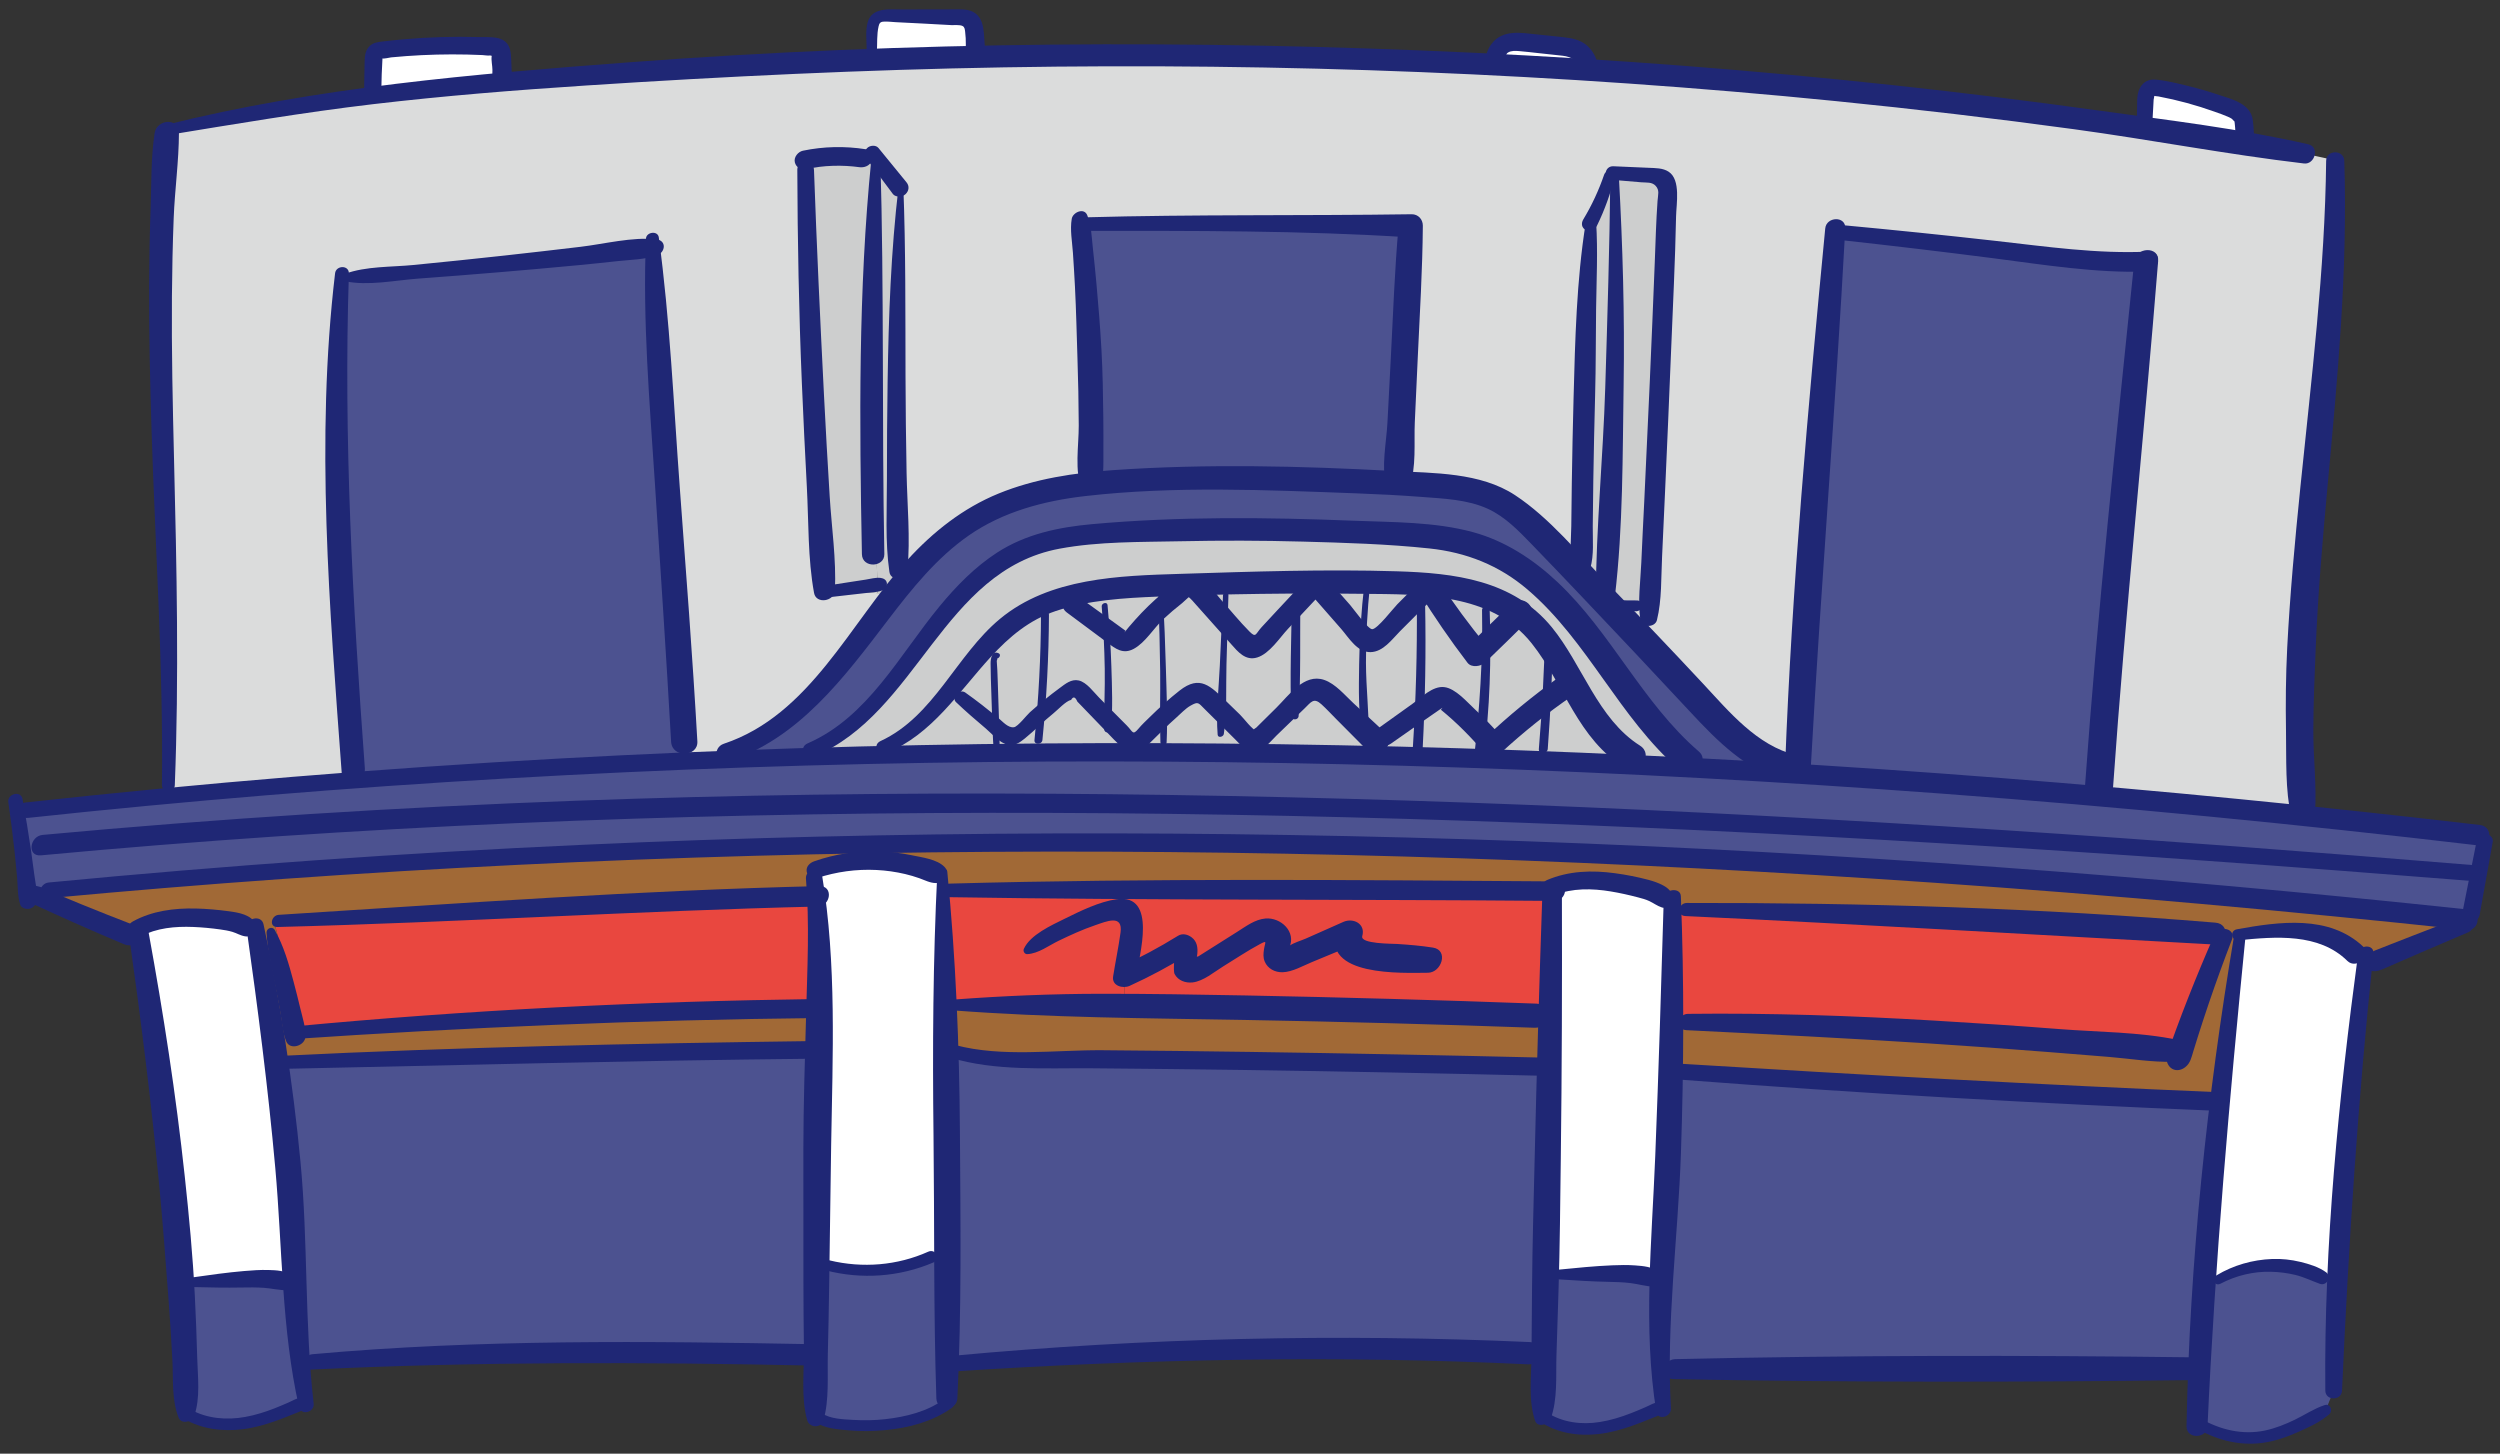
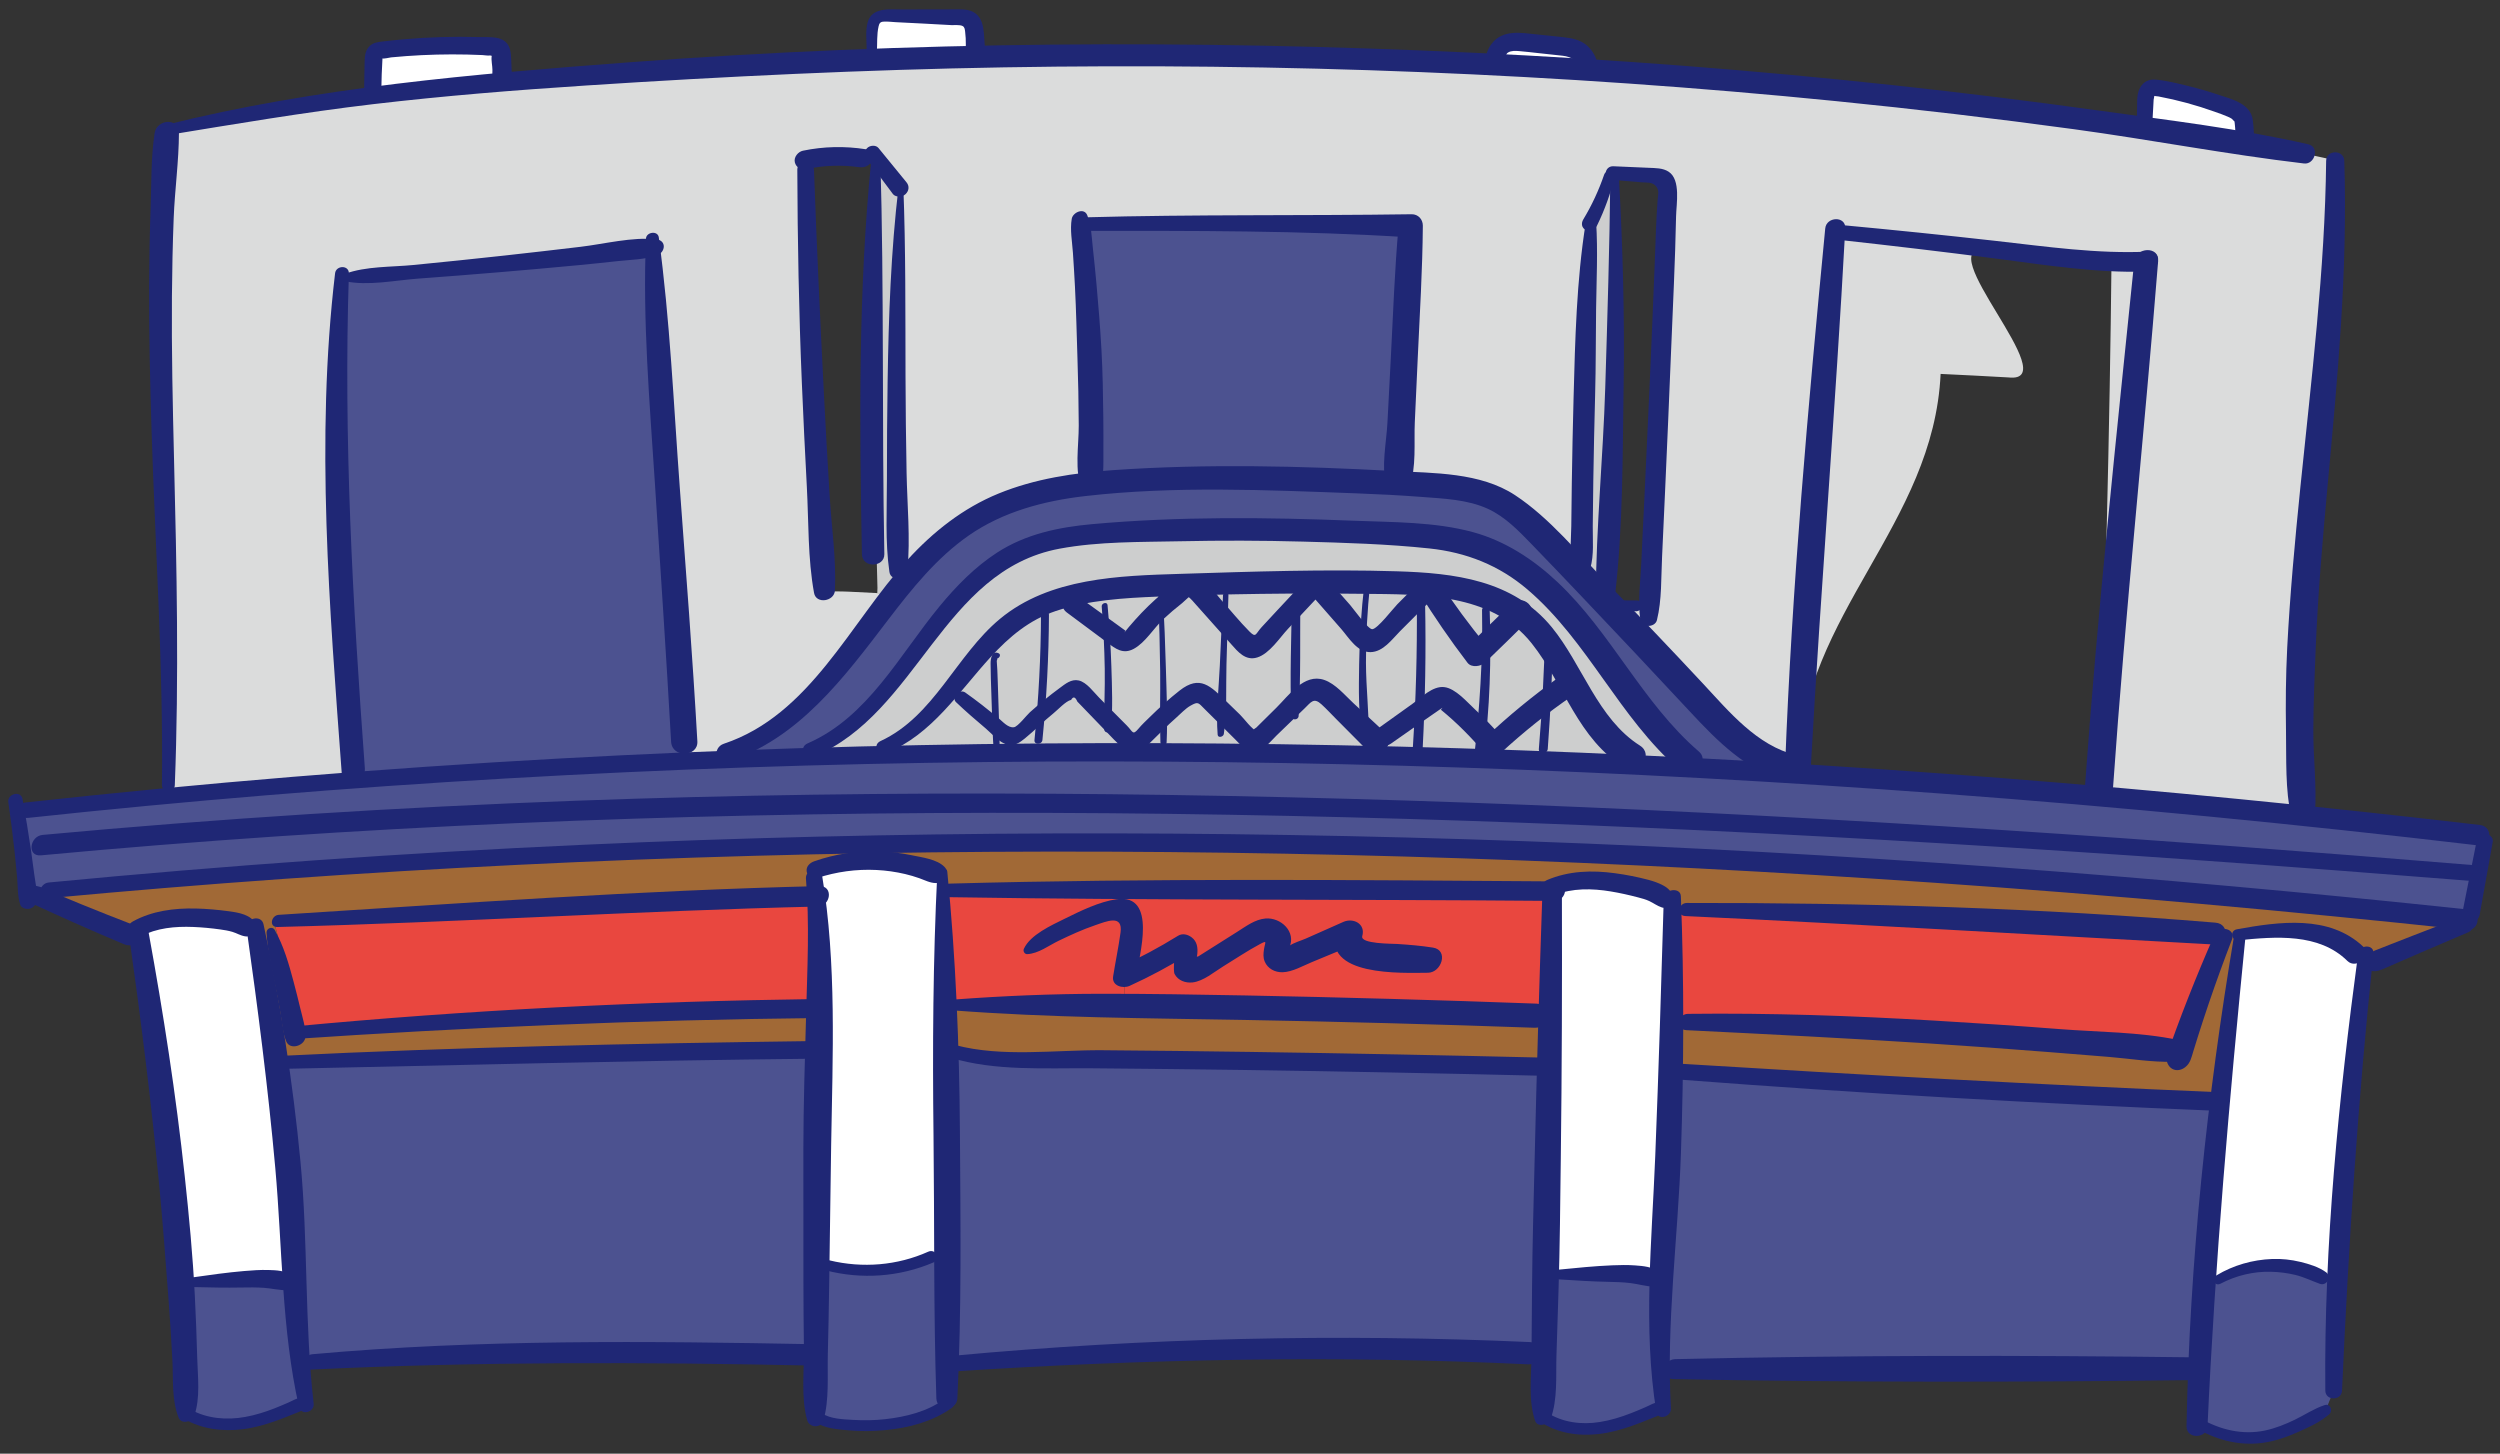
<svg xmlns="http://www.w3.org/2000/svg" id="b" viewBox="0 0 202.49 117.741">
  <rect x="0" y="0" width="202.49" height="117.741" fill="#333333" stroke="none" />
  <g id="c">
    <g>
      <g>
        <path d="M30.158,9.775c.022-1.644,.055-3.293,.098-4.946,.005-.198,.016-.417,.106-.565,.092-.151,.235-.177,.365-.193,3.057-.371,6.144-.47,9.243-.292,.172,.01,.358,.03,.482,.208,.118,.17,.149,.441,.167,.693,.116,1.575,.024,3.196-.271,4.72" style="fill:#fff;" />
        <path d="M30.853,9.786c.03-1.671,.019-3.355,.124-5.023,.002-.076,.008-.151,.019-.226-.202,.17-.217,.232-.047,.187,.147,.063,.565-.061,.73-.077,.408-.04,.817-.074,1.227-.104,.819-.06,1.64-.1,2.461-.121,.823-.021,1.647-.022,2.47-.004,.413,.009,.825,.023,1.238,.042,.189,.009,.431,.064,.619,.032,.236,.057,.27,.03,.102-.081l.029,.145c-.052,.332,.06,.765,.06,1.106-0,.398-.015,.796-.042,1.193-.062,.911-.281,1.81-.241,2.721,.036,.825,1.224,.555,1.457,.014,.407-.946,.395-2.101,.399-3.119,.002-.46-.018-.92-.041-1.379-.023-.442-.009-.943-.208-1.352-.427-.877-1.599-.713-2.411-.737-1.03-.03-2.061-.03-3.091,.001-1.027,.031-2.053,.092-3.077,.184-.54,.048-1.08,.105-1.618,.169-.427,.05-.811,.089-1.12,.424-.326,.353-.347,.789-.359,1.247-.012,.482-.02,.963-.028,1.445-.019,1.098-.033,2.196-.043,3.294-.008,.885,1.376,.849,1.391,.021h0Z" style="fill:#1f2775;" />
      </g>
      <g>
        <path d="M70.555,6.497c.029-1.274,.06-2.549,.095-3.826,.008-.318,.021-.656,.141-.919,.207-.455,.632-.494,.995-.487,1.998,.039,3.999,.088,6.004,.149,.34,.01,.723,.05,.945,.44,.157,.275,.193,.66,.215,1.022,.079,1.278,.068,2.568-.032,3.838" style="fill:#fff;" />
        <path d="M70.902,6.511c.04-.776,.081-1.551,.123-2.327,.036-.66-.013-1.399,.136-2.045,.058-.25,.133-.366,.384-.385,.33-.025,.686,.027,1.016,.043,.749,.036,1.498,.074,2.246,.114,.75,.039,1.5,.08,2.25,.123,.247,.014,.681-.043,.906,.072,.176,.09,.185,.28,.209,.466,.089,.674,.051,1.382,.031,2.06-.022,.74-.192,1.544-.087,2.276,.116,.806,1.364,.702,1.57,.008,.197-.665,.132-1.423,.119-2.111-.013-.701-.046-1.405-.111-2.103-.056-.602-.181-1.251-.701-1.629-.482-.351-1.072-.314-1.64-.315-1.42-.002-2.84,.001-4.26,.009-1.004,.006-2.46-.216-2.814,1.032-.195,.687-.086,1.485-.084,2.191,.003,.832,.007,1.663,.012,2.495,.003,.436,.673,.445,.694,.028h0Z" style="fill:#1f2775;" />
      </g>
      <g>
        <path d="M121.337,6.15c-.495-.551-.299-1.833,.212-2.336,.511-.503,1.172-.459,1.785-.395,1.055,.109,2.109,.221,3.163,.335,.573,.062,1.178,.142,1.648,.645,.47,.503,.717,1.585,.355,2.249" style="fill:#fff;" />
        <path d="M121.925,5.629c.07,.086-.042-.083-.053-.11,.031,.08-.026-.121-.03-.143-.027-.157-.018-.288,.004-.452,.019-.143,.062-.295,.126-.437,.052-.115,.081-.176,.172-.231,.271-.163,.588-.143,.915-.116,.528,.044,1.055,.109,1.581,.166,.55,.059,1.1,.118,1.649,.179,.354,.039,.751,.067,1.056,.273,.485,.327,.682,1.137,.405,1.693-.186,.374,.113,.826,.482,.924,.443,.118,.828-.149,1.016-.529,.527-1.065,.105-2.561-.829-3.257-.519-.386-1.125-.497-1.753-.571-.72-.084-1.442-.153-2.164-.228-1.284-.133-2.801-.43-3.698,.77-.646,.865-.758,2.256-.056,3.111,.583,.71,1.783-.299,1.177-1.042h0Z" style="fill:#1f2775;" />
      </g>
      <g>
        <path d="M173.669,11.093c.036-.969,.069-1.938,.099-2.908,.01-.316,.027-.663,.174-.881,.171-.255,.446-.234,.688-.194,2.049,.338,4.077,.901,6.062,1.679,.347,.136,.713,.296,.959,.698,.246,.401,.132,4.103,.012,1.436" style="fill:#fff;" />
        <path d="M174.267,11.106c.048-.816,.094-1.633,.138-2.45,.01-.193,.017-.386,.031-.579,.007-.09,.082-.339,.055-.414,.036-.104-.033-.081-.206,.07,.036,.002,.072,.003,.108,.001,.107,.061,.311,.055,.438,.079,1.546,.29,3.067,.706,4.547,1.236,.356,.127,.72,.25,1.065,.403,.103,.046,.211,.092,.305,.156,.083,.056,.158,.179,.237,.222,.088,.049-.019-.119-.013-.04,.005,.054,.021,.111,.029,.165,.02,.136,.029,.273,.038,.41,.002,.027,.011,.244,.006,.104,.003,.087,.005,.174,.006,.261,.003,.168,.003,.335-0,.503-.002,.135-.005,.27-.015,.404-.003,.043-.015,.095-.012,.138,.01,.12,.075-.204,.108-.251l.491-.333-.004,.001,.697,.186c.372,.346,.138,.4,.144,.228,.002-.049-.011-.104-.016-.153-.016-.174-.023-.349-.03-.523-.043-1.062-1.553-.84-1.499,.168,.018,.345-.02,.809,.148,1.129,.39,.745,1.364,.248,1.453-.423,.088-.663,.034-1.406-.047-2.066-.167-1.362-1.716-1.705-2.816-2.074-.831-.279-1.674-.522-2.527-.727-.822-.198-1.682-.416-2.526-.489-.998-.086-1.47,.713-1.496,1.606-.029,1.008-.021,2.017-.037,3.025-.012,.76,1.155,.741,1.197,.027h0Z" style="fill:#1f2775;" />
      </g>
      <g>
        <path d="M201.246,68.162c-.373,1.963-.751,3.928-1.111,5.895-.116,.177-.173,.266-.289,.443l-.165-.014c-43.135-4.622-86.584-7.279-129.539-6.425-21.963,.437-44.175,1.964-66.259,4.059-.122,.271-.183,.407-.304,.678-.343-.149-.687-.297-1.032-.454l-.33,.023c-.201-2.221-.475-4.427-.822-6.635,.304-.043,.456-.064,.761-.107,3.826-.464,7.682-.902,11.586-1.306,4.922-.509,9.905-.966,14.934-1.368,8.817-.705,17.791-1.244,26.837-1.627,1.083-.058,2.174-.098,3.266-.136,2.282-.08,4.607-.169,6.914-.238,1.955-.058,3.924-.118,5.886-.16,6.724-.144,13.493-.216,20.248-.197,3.256,.009,6.511,.035,9.763,.079,3.296,.045,6.613,.116,9.888,.198,3.143,.079,6.317,.178,9.436,.293,3.768,.14,7.57,.299,11.307,.475,1.519,.072,3.059,.15,4.563,.234,2.779,.155,5.57,.306,8.339,.479,.152,.018,.316,.026,.468,.033,8.205,.531,16.333,1.165,24.354,1.899,5.586,.511,11.119,1.074,16.582,1.677,4.803,.53,9.559,1.094,14.268,1.686,.181,.206,.271,.308,.451,.514Z" style="fill:#4c5290;" />
        <path d="M76.33,70.752l-.457-.004c-1.795-.741-3.731-1.098-5.657-1.056l-.073-1.631c43.384-.439,86.404,1.803,129.539,6.425-.026,.164-.039,.247-.065,.411-2.444,.987-4.878,1.986-7.321,3.003-.294-.018-.442-.027-.736-.044,.011-.178,.034-.366,.056-.544-.336-.021-.504-.032-.84-.052-1.157-1.151-2.814-1.717-4.473-1.865-1.608-.144-3.261,.073-4.888,.292l.011,.086c-.01,.085-.019,.17-.029,.254-.53-.045-.796-.067-1.327-.111-.278-.121-.417-.182-.695-.304-14.297-.983-28.48-1.625-42.808-1.941-.445,.007-.667,.01-1.112,.017,.004-.276,.007-.553,.011-.829-.247,.005-.37,.007-.616,.012-.511-.57-1.291-.784-2.029-.963-2.365-.574-4.947-.984-7.206-.023-.004,.115-.006,.173-.011,.288-11.621-.138-23.257-.173-34.869-.137-4.629,.015-9.254,.038-13.88,.082-.196-.002-.293-.002-.489-.004-.008-.451-.027-.912-.035-1.363Z" style="fill:#a16936;" />
        <path d="M189.348,103.527c-.166,3.038-.276,6.078-.334,9.109-.261,.638-.391,.957-.648,1.596-1.803,1.025-3.689,2.088-5.725,2.23-1.624,.113-3.258-.365-4.648-1.217l-.041-.001c.054-1.452,.119-2.915,.192-4.365,.122-2.43,.268-4.862,.44-7.289,.444,.018,.666,.027,1.11,.044,2.589-1.487,5.856-1.525,8.402-.139,.501,.012,.751,.018,1.252,.03Z" style="fill:#4c5290;" />
        <path d="M191.559,77.855c-.959,8.545-1.768,17.101-2.21,25.671-.501-.012-.751-.018-1.252-.03-2.546-1.386-5.813-1.349-8.402,.139-.444-.018-.666-.027-1.11-.044,.341-4.802,.763-9.59,1.268-14.364,.465-4.403,.983-8.806,1.543-13.2,.01-.085,.019-.17,.029-.254l-.011-.086c1.628-.219,3.28-.436,4.888-.292,1.66,.148,3.317,.714,4.473,1.865,.336,.021,.505,.031,.84,.052-.022,.177-.045,.365-.056,.544Z" style="fill:#fff;" />
        <path d="M87.498,18.181c.715,6.993,.981,14.011,.83,21.006-3.144,.333-6.211,1.007-8.922,2.512-2.499,1.387-4.505,3.367-6.3,5.525-.253-10.116-.541-21.767-.149-31.974l-.082,.004c-.613-.797-1.237-1.593-1.85-2.389l-.081,.06c-.437-.046-.656-.069-1.093-.114-1.54-.236-3.132-.184-4.667,.149,.026,.319,.039,.478,.065,.797,.217,11.352,.764,22.734,1.528,34.062l.007,.131c1.051-.128,2.793,.027,4.271,.088,.508,.016,.981,.023,1.386-.001-1.048,1.298-2.021,2.648-3.007,3.953-2.869,3.798-6.154,7.593-10.67,8.982l.015,.217c-1.098,.033-2.183,.078-3.266,.136-.037-.506-.055-.759-.092-1.266-.573-13.283-10.191-18.493-9.95-31.874-8.238,1.023-6.986-6.569-15.139-5.985-.162-.007-.243-.011-.405-.018-1.281,13.476-2.205,26.75-1.302,40.298,.021,.189,.031,.283,.052,.471-5.031,.404-10.008,.863-14.934,1.368-.041-.29-.062-.435-.103-.725,.475-17.744-1.539-35.055-.125-52.807l-.015-.255c4.328-.899,8.749-1.668,13.22-2.298,1.057-.146,2.116-.289,3.191-.42,3.346-.428,6.744-.773,10.151-1.088,1.523-.141,3.07-.272,4.616-.394,6.554-.517,18.879-1.309,25.613-1.52,2.778-.086,5.581-.169,8.358-.199,14.111-.149,28.374,.093,42.441,.789,2.368,.117,4.78,.276,7.158,.43,15.105,.974,30.205,2.413,45.18,4.549,2.657,.379,5.306,.785,7.929,1.197,1.786,.281,3.556,.575,5.328,.87,1.173,.251,1.758,.378,2.925,.634,.399,17.781-4.344,35.138-3.075,52.838l-.005,.042c-5.466-.606-10.995-1.167-16.582-1.677l.069-.547c.48-14.294,.86-28.557,1.01-42.858-3.356,.167-6.755-.256-10.149-.667-4.83-.584,6.562,10.901,1.794,10.355-2.19-.122-3.288-.179-5.49-.284-.571,12.22-11.113,19.397-11.547,31.674-.016,.171-.025,.256-.041,.427-.153-.007-.316-.015-.468-.033l.008-.121c-2.093-.451-4.635-2.397-6.096-3.978-2.686-2.908-5.441-5.827-8.221-8.74,.207-.196,.311-.294,.518-.49,.404,.015,.807,.03,1.222,.046,.417,.016,.625,.024,1.042,.041,.532-11.264,1.059-22.521,1.449-33.827,.009-.244,.008-.51-.149-.708-.201-.277-.599-.32-.938-.349-1.055-.065-2.11-.139-3.167-.2l-.176-.008c-.107,.097-.16,.146-.267,.244-.386,1.329-.923,2.606-1.587,3.824l-.222-.009c-.39,8.994-.394,18.856-.419,27.764-.179,.167-.268,.25-.447,.417-.919-.962-1.855-1.914-2.784-2.861-1.134-1.155-2.314-2.344-3.81-3.038-1.372-.636-2.904-.822-4.419-.961-1.139-.105-2.273-.19-3.417-.254,.336-6.949,.68-13.885,1.016-20.852-8.795-.224-17.617-.265-26.408-.14l-.352,.029Z" style="fill:#dbdcdc;" />
        <path d="M176.607,85.27c1.034-3.161,2.19-6.285,3.462-9.355,.531,.044,.796,.067,1.327,.111-.56,4.394-1.075,8.795-1.543,13.2l-.207-.01c-14.497-.603-28.935-1.406-43.409-2.41-.372-.002-.559-.003-.931-.005,.048-1.339,.077-2.678,.097-4.018,.498-.003,.747-.004,1.245-.006,13.133,.24,26.341,1.145,39.42,2.324,.215,.067,.323,.101,.538,.168Z" style="fill:#a16936;" />
        <path d="M179.852,89.227c-.502,4.777-.927,9.562-1.268,14.364-.172,2.428-.32,4.858-.44,7.289l-.442-.019c-14.031-.003-28.061,.008-42.092,.034-.439,.028-.658,.042-1.096,.07-.083-2.453,.019-4.912,.142-7.367,.023-.444,.047-.889,.07-1.333,.26-5.163,.458-10.316,.579-15.465,.373,.002,.559,.003,.931,.005,14.474,1.005,28.912,1.808,43.409,2.41l.207,.01Z" style="fill:#4c5290;" />
        <path d="M179.374,75.612c.278,.121,.417,.182,.695,.304-1.272,3.07-2.428,6.194-3.462,9.355-.215-.067-.323-.101-.538-.168-13.079-1.18-26.288-2.085-39.42-2.324-.498,.002-.747,.003-1.245,.006,.046-3.032,.068-6.064,.051-9.095,.445-.007,.667-.011,1.112-.017,14.328,.316,28.511,.958,42.808,1.941Z" style="fill:#e9473f;" />
-         <path d="M173.827,21.191c-1.288,14.197-2.816,28.326-3.813,42.547l-.069,.547c-8.021-.735-16.149-1.368-24.354-1.899,.017-.171,.025-.257,.041-.427,.67-14.419,1.918-28.73,3.006-43.122,.205,.002,.307,.003,.512,.004,4.884,.491,9.735,1.035,14.541,1.638,3.378,.424,6.759,.861,10.135,.713Z" style="fill:#4c5290;" />
        <path d="M72.441,48.036c.214-.271,.428-.541,.665-.813,1.795-2.157,3.801-4.138,6.3-5.525,2.711-1.505,5.78-2.181,8.922-2.512,1.599-.168,3.228-.252,4.821-.299,4.629-.137,9.28-.101,13.909,.018,2.062,.053,4.129,.118,6.184,.237,1.142,.066,2.279,.15,3.417,.254,1.515,.139,3.046,.325,4.419,.961,1.496,.695,2.676,1.883,3.81,3.038,.929,.947,1.865,1.899,2.784,2.861,.725,.745,1.447,1.49,2.166,2.235,.322,.344,.654,.688,.975,1.021,2.78,2.913,5.535,5.832,8.221,8.74,1.461,1.581,4.003,3.528,6.096,3.978l-.008,.121c-2.769-.174-5.545-.337-8.339-.479l.015-.276c-3.125-2.642-5.325-6.266-7.816-9.602-2.486-3.329-5.523-6.571-9.537-7.839-1.753-.554-3.618-.704-5.458-.825-7.896-.519-15.864-.564-23.782-.147-2.423,.128-4.908,.309-7.152,1.228-7.57,3.099-10.056,13.328-17.374,16.33l.012,.207c-2.312,.063-4.621,.147-6.914,.238l-.015-.217c4.516-1.388,7.801-5.184,10.67-8.982,.986-1.305,1.959-2.655,3.007-3.953Z" style="fill:#4c5290;" />
        <path d="M134.715,113.967l-.228,.03c-1.528,.679-3.071,1.355-4.695,1.627-1.617,.271-3.372,.096-4.774-.844l-.062-.012c.04-1.658,.076-3.39,.112-5.137,.043-2.081,.092-4.246,.137-6.433,.453,.009,.68,.013,1.134,.021,1.207-.01,2.416-.029,3.62-.052,1.36-.026,2.757-.044,4.053,.406,.257,.01,.386,.015,.643,.025-.123,2.455-.225,4.913-.142,7.367,.031,1.004,.094,2.008,.201,3.003Z" style="fill:#4c5290;" />
        <path d="M123.03,49.653c-.032-.034-.065-.057-.098-.08-2.018-1.486-4.591-1.993-7.153-2.21-.508-.043-1.016-.075-1.513-.095-2.542-.123-5.101-.124-7.648-.092-.328,.008-.657,.005-.985,.014-2.853,.033-5.718,.08-8.582,.152-.181,0-.362,.012-.543,.012-2.286,.05-4.586,.131-6.853,.4-2.335,.277-4.689,.78-6.683,1.986-4.575,2.766-6.54,8.775-11.406,10.766l.014,.285c-1.965,.04-3.927,.097-5.886,.16l-.012-.207c7.318-3.002,9.804-13.231,17.374-16.33,2.244-.919,4.729-1.1,7.152-1.228,7.918-.417,15.884-.37,23.782,.147,1.841,.121,3.705,.271,5.458,.825,4.013,1.268,7.051,4.511,9.537,7.839,2.491,3.335,4.691,6.96,7.816,9.602l-.015,.276c-1.511-.092-3.036-.17-4.563-.234l.017-.342c-2.258-1.329-3.579-3.656-4.906-5.998-1.188-2.097-2.395-4.208-4.301-5.646Z" style="fill:#cdcece;" />
        <path d="M125.722,72.176l-.119-.003c.004-.115,.006-.173,.011-.288,2.259-.961,4.84-.551,7.206,.023,.738,.179,1.518,.393,2.029,.963,.247-.005,.37-.007,.616-.012-.003,.276-.007,.553-.011,.829,.017,3.032-.005,6.063-.051,9.095-.02,1.339-.058,2.687-.097,4.018-.152,5.115-.319,10.301-.579,15.465-.024,.444-.047,.888-.07,1.333-.257-.01-.386-.015-.643-.025-1.296-.45-2.692-.432-4.053-.406-1.204,.023-2.413,.041-3.62,.052-.453-.009-.68-.013-1.134-.021,.103-5.523,.201-11.231,.288-16.786,.022-1.389,.047-2.779,.068-4.142,.053-3.391,.1-6.702,.149-9.817,.004-.111,.006-.166,.01-.277Z" style="fill:#fff;" />
-         <path d="M135.045,15.283c-.389,11.306-.916,22.563-1.449,33.827-.417-.017-.625-.025-1.042-.041-.415-.016-.818-.031-1.222-.046-.207,.196-.311,.294-.518,.49-.321-.333-.653-.677-.975-1.021l.189-.182c.694-11.271,1.011-22.559,.75-33.907l.013-.378c1.057,.06,2.112,.134,3.167,.2,.34,.029,.737,.072,.938,.349,.157,.197,.158,.464,.149,.708Z" style="fill:#cdcece;" />
        <path d="M132.237,61.297l-.017,.342c-3.755-.197-7.522-.352-11.307-.475,.015-.324,.022-.485,.037-.809,1.858-1.752,3.86-3.361,5.97-4.825,.164-.092,.246-.139,.411-.231,1.326,2.346,2.648,4.669,4.906,5.998Z" style="fill:#cdcece;" />
        <path d="M130.778,14.405c.261,11.348-.056,22.635-.75,33.907l-.189,.182c-.719-.745-1.441-1.49-2.166-2.235,.179-.167,.268-.25,.447-.417,.025-8.908,.028-18.77,.419-27.764l.222,.009c.663-1.218,1.201-2.495,1.587-3.824,.107-.097,.16-.146,.267-.244l.176,.008-.013,.378Z" style="fill:#cdcece;" />
        <path d="M96.507,47.431c.17,.011,.307,.154,.42,.276,1.321,1.472,2.633,2.936,3.936,4.404,.135,.167,.303,.345,.517,.368,.303,.045,.562-.197,.765-.418,1.475-1.601,2.973-3.2,4.472-4.796,1.276,1.443,2.533,2.889,3.792,4.327,.143,.168,.298,.337,.51,.384,.336,.071,.643-.191,.884-.431,1.305-1.334,2.628-2.665,3.961-3.993,1.186,1.888,2.476,3.701,3.857,5.431,1.131-1.116,2.256-2.219,3.409-3.329,1.906,1.439,3.11,3.549,4.301,5.646-.164,.092-.247,.139-.411,.231-2.11,1.464-4.112,3.073-5.97,4.825-1.13-1.336-2.394-2.551-3.768-3.656-.109-.091-.24-.182-.384-.208-.189-.026-.381,.103-.54,.211-1.382,.971-2.747,1.935-4.117,2.913-.256,.187-.384,.28-.64,.467-1.255-1.228-2.528-2.443-3.798-3.654-.364-.348-.808-.718-1.311-.634-.313,.053-.572,.283-.796,.514-1.202,1.165-2.408,2.333-3.596,3.502-.122,.121-.244,.243-.411,.242l-.022-0c-.144-.012-.266-.123-.366-.223-1.166-1.158-2.349-2.314-3.528-3.466-.157-.155-.337-.321-.572-.366-.313-.055-.613,.144-.857,.344-1.364,1.076-2.641,2.243-3.809,3.509-.164,.178-.371,.378-.615,.379,.002,.146,.004,.219,.006,.365-6.76-.023-13.516,.045-20.248,.197l-.014-.285c4.866-1.991,6.83-8.001,11.406-10.766,1.994-1.206,4.348-1.709,6.683-1.986,2.267-.269,4.566-.349,6.853-.4l0,.078Z" style="fill:#cdcece;" />
        <path d="M125.206,103.198c-.043,2.185-.084,4.342-.137,6.433-.484-.013-.726-.019-1.21-.031-15.904-.746-30.835-.417-46.705,.848l-.425-.014c.054-2.857,.072-5.723,.077-8.565,.01-5.586-.042-11.154-.139-16.717l.512,.007c1.918,.593,3.933,.591,5.91,.601,13.997,.067,28.026,.31,42.046,.645l.361,.008c-.086,5.555-.18,11.268-.288,16.786Z" style="fill:#4c5290;" />
        <path d="M125.494,86.412l-.361-.008c-14.019-.334-28.049-.577-42.046-.645-1.977-.01-3.991-.008-5.91-.601l-.512-.007c-.017-1.256-.044-2.5-.062-3.754,.248,.002,.373,.003,.621,.005,4.614-.042,9.248-.046,13.877-.01,11.1,.085,22.217,.379,33.274,.873,.474,.002,.711,.003,1.185,.006-.024,1.365-.047,2.753-.068,4.142Z" style="fill:#a16936;" />
        <path d="M91.082,79.087c.193-1.185,.377-2.37,.572-3.555,.107-.698,.102-1.628-.554-1.881-.109-.044-.218-.066-.338-.066-.012-.62-.018-.93-.029-1.549,11.622-.047,23.248-.001,34.869,.137l.119,.003c-.004,.111-.006,.166-.01,.277-.049,3.115-.102,6.42-.149,9.817-.474-.003-.711-.004-1.185-.006-11.057-.493-22.167-.794-33.274-.873-.008-.922-.013-1.383-.021-2.304Z" style="fill:#e9473f;" />
        <path d="M123.03,49.653c-1.153,1.11-2.278,2.213-3.409,3.329-1.381-1.729-2.671-3.543-3.857-5.431,.006-.075,.009-.113,.016-.188,2.561,.217,5.135,.724,7.153,2.21,.033,.023,.066,.046,.098,.08Z" style="fill:#cdcece;" />
        <path d="M120.95,60.355c-.015,.323-.022,.485-.037,.809-3.133-.13-6.283-.225-9.436-.293,.009-.315,.014-.472,.024-.787,.256-.187,.384-.281,.64-.467,1.37-.977,2.735-1.941,4.117-2.913,.159-.108,.351-.237,.54-.211,.144,.025,.276,.117,.384,.208,1.374,1.104,2.638,2.32,3.768,3.656Z" style="fill:#cdcece;" />
        <path d="M115.779,47.362c-.006,.075-.01,.113-.016,.188-1.332,1.328-2.656,2.659-3.961,3.993-.24,.24-.548,.502-.884,.431-.213-.047-.367-.216-.51-.384-1.259-1.437-2.515-2.883-3.792-4.327l.001-.089c2.548-.032,5.106-.031,7.648,.092,.497,.02,1.005,.052,1.513,.095Z" style="fill:#cdcece;" />
        <path d="M114.258,18.292c-.335,6.967-.679,13.903-1.016,20.852-2.059-.124-4.122-.184-6.184-.237-4.629-.119-9.278-.157-13.909-.018-1.593,.046-3.22,.132-4.821,.299,.151-6.995-.115-14.014-.83-21.006l.352-.029c8.791-.125,17.612-.084,26.408,.14Z" style="fill:#4c5290;" />
        <path d="M111.501,60.083c-.009,.315-.014,.472-.024,.787-3.285-.093-6.586-.159-9.888-.198-0-.248,0-.373-0-.621,.166,.001,.288-.12,.411-.242,1.188-1.169,2.394-2.336,3.596-3.502,.225-.231,.483-.462,.796-.514,.503-.084,.946,.287,1.311,.634,1.27,1.212,2.543,2.426,3.798,3.654Z" style="fill:#cdcece;" />
        <path d="M106.617,47.175l-.001,.089c-1.498,1.596-2.997,3.195-4.472,4.796-.203,.221-.461,.464-.765,.418-.213-.023-.382-.201-.517-.368-1.303-1.468-2.615-2.932-3.936-4.404-.114-.122-.25-.266-.42-.276l-0-.078c.181-0,.362-.012,.543-.012,2.864-.072,5.729-.119,8.582-.152,.328-.008,.657-.006,.985-.014Z" style="fill:#cdcece;" />
        <path d="M101.589,60.052c0,.248-0,.373,0,.621-3.257-.05-6.505-.073-9.763-.079-.002-.146-.004-.219-.006-.365,.244-.001,.451-.201,.615-.379,1.168-1.266,2.445-2.433,3.809-3.509,.244-.2,.544-.399,.857-.344,.235,.044,.414,.21,.572,.366,1.178,1.153,2.362,2.308,3.528,3.466,.1,.1,.222,.212,.366,.223l.022,0Z" style="fill:#cdcece;" />
        <path d="M90.763,73.585c.119-0,.228,.022,.338,.066,.656,.254,.661,1.184,.554,1.881-.196,1.185-.379,2.37-.572,3.555,.008,.922,.013,1.382,.021,2.304-4.632-.038-9.263-.031-13.877,.01-.249-.002-.373-.003-.621-.005-.07-3.093-.144-6.194-.24-9.282,.196,.002,.293,.002,.489,.004,4.626-.045,9.246-.072,13.88-.082,.012,.62,.018,.929,.029,1.549Z" style="fill:#e9473f;" />
        <path d="M66.094,72.588c-.041-.523-.093-1.047-.167-1.569,.056-.233,.084-.35,.14-.583,1.332-.46,2.734-.713,4.148-.744,1.926-.042,3.862,.315,5.657,1.056l.457,.004c.008,.451,.027,.912,.035,1.363,.096,3.088,.183,6.202,.24,9.282,.023,1.249,.043,2.502,.062,3.754,.085,5.551,.157,11.124,.139,16.717-.564-.019-.846-.029-1.41-.048-2.605,1.156-5.572,1.392-8.36,.668-.363-.017-.545-.026-.908-.043,.026-5.805,.07-11.6,.167-17.377-.006-.514,.009-1.039,.013-1.553,.01-.602,.02-1.214,.019-1.816,.048-3.041,.06-6.091-.233-9.111Z" style="fill:#fff;" />
        <path d="M75.396,101.82c.564,.019,.846,.028,1.41,.048-.002,2.846-.023,5.708-.077,8.565-.001,.945-.024,1.891-.038,2.837l.08,.424c-2.388,1.759-6.643,2.113-9.536,1.499-.321-.069-.664-.161-.937-.374l-.248-.013c.015-1.682,.026-3.375,.037-5.049,.016-2.434,.021-4.883,.042-7.313,.363,.017,.545,.026,.908,.043,2.788,.724,5.755,.488,8.36-.668Z" style="fill:#4c5290;" />
        <path d="M72.876,15.253l.082-.004c-.392,10.208-.104,21.858,.149,31.974-.237,.271-.451,.542-.665,.813-.405,.024-.878,.017-1.386,.001l.015-.418c-.311-11.542-.519-23.153-.126-34.696l.081-.06c.613,.796,1.237,1.592,1.85,2.389Z" style="fill:#cdcece;" />
-         <path d="M69.852,12.809c.437,.045,.655,.068,1.093,.114-.393,11.542-.185,23.154,.126,34.696l-.015,.418c-1.478-.061-3.22-.217-4.271-.088l-.007-.131c-.764-11.328-1.311-22.71-1.528-34.062-.026-.319-.039-.478-.065-.797,1.535-.333,3.127-.385,4.667-.149Z" style="fill:#cdcece;" />
        <path d="M23.87,83.637c14.152-1.148,28.044-1.785,42.243-1.946l.214,.007c.001,.601-.009,1.214-.019,1.816-.004,.514-.019,1.039-.013,1.553-.226-.01-.339-.015-.565-.024-14.33,.168-28.622,.498-42.944,1.004l-.404,.031c-.482-3.666-1.055-7.312-1.717-10.947-.229,.028-.344,.043-.573,.071-.584-.468-1.371-.598-2.121-.687-2.368-.29-4.889-.393-6.905,.725-.213,.202-.32,.303-.533,.504-2.353-.952-4.679-1.935-6.955-2.947,.122-.271,.183-.406,.304-.678,22.084-2.095,44.085-3.402,66.259-4.059l.073,1.631c-1.414,.031-2.816,.284-4.148,.744-.056,.233-.084,.35-.14,.583,.074,.523,.126,1.046,.167,1.569-14.555,.355-29.022,1.366-43.567,1.998l-.32,.074c.734,2.66,1.18,6.24,1.653,8.978l.01-.001Z" style="fill:#a16936;" />
        <path d="M66.094,72.588c.293,3.02,.281,6.07,.233,9.111l-.214-.007c-14.198,.161-28.09,.798-42.243,1.946l-.01,.001c-.472-2.738-.919-6.318-1.653-8.978l.32-.074c14.545-.632,29.011-1.643,43.567-1.998Z" style="fill:#e9473f;" />
        <path d="M65.731,85.043c.226,.01,.339,.015,.565,.024-.098,5.778-.129,11.585-.167,17.377-.016,2.425-.03,4.874-.042,7.313l-.156-.012c-13.592-.276-27.126-.394-40.701,.565-.349,.016-.524,.023-.872,.039-.215-2.158-.3-4.332-.393-6.492-.018-.417-.037-.845-.056-1.262-.277-5.537-.799-11.034-1.525-16.518l.404-.031c14.322-.505,28.614-.836,42.944-1.004Z" style="fill:#4c5290;" />
        <path d="M52.848,20.078c.34,13.357,1.826,26.646,2.572,39.98,.037,.506,.055,.76,.092,1.266-9.046,.383-18.017,.925-26.837,1.627-.021-.189-.031-.283-.052-.471-.972-13.184-1.952-26.817-.947-40.028,.163,.006,.244,.009,.407,.015,8.142-.62,16.418-1.417,24.764-2.388Z" style="fill:#4c5290;" />
        <path d="M24.781,113.602l-.235,.032c-1.488,.656-2.991,1.324-4.603,1.604-1.6,.278-3.353,.14-4.785-.701l-.073-.02c-.056-3.371-.221-6.963-.492-10.643,.451-.012,.676-.017,1.127-.028,1.187-.071,2.377-.143,3.563-.209,1.34-.075,2.718-.145,4.031,.224,.26-.001,.389-.002,.649-.003,.093,2.16,.195,4.348,.393,6.492,.1,1.081,.23,2.17,.424,3.252Z" style="fill:#4c5290;" />
        <path d="M22.382,86.078c.723,5.482,1.248,10.982,1.525,16.518,.019,.417,.038,.845,.056,1.262-.26,.001-.39,.002-.649,.003-1.313-.37-2.691-.299-4.031-.224-1.186,.066-2.376,.139-3.563,.209-.451,.011-.676,.017-1.127,.028-.683-9.512-2.048-19.6-3.336-28.127-.289-.001-.434-.002-.723-.002,.213-.202,.32-.302,.533-.504,2.017-1.118,4.537-1.016,6.905-.725,.75,.089,1.537,.219,2.121,.687,.229-.029,.343-.043,.573-.071,.662,3.635,1.234,7.282,1.717,10.947Z" style="fill:#fff;" />
      </g>
      <g>
        <path d="M3.819,72.763c25.414-2.381,50.93-3.607,76.454-3.769,25.473-.162,50.944,.739,76.354,2.502,14.406,1,28.791,2.289,43.148,3.83,1.069,.115,1.277-1.535,.14-1.656-25.384-2.706-50.853-4.618-76.366-5.535-25.452-.915-50.941-.864-76.384,.292-14.428,.656-28.84,1.671-43.217,3.051-.813,.078-1.021,1.367-.129,1.284h0Z" style="fill:#1f2775;" />
        <path d="M2.263,66.247c25.788-2.77,51.71-4.246,77.644-4.525,25.769-.277,51.542,.638,77.24,2.549,14.554,1.082,29.083,2.497,43.577,4.205,1.068,.126,1.274-1.523,.14-1.656-25.823-3.023-51.755-5.108-77.739-6.048-25.914-.938-51.871-.761-77.764,.662-14.469,.795-28.915,1.987-43.32,3.566-.855,.094-.656,1.341,.222,1.246h0Z" style="fill:#1f2775;" />
        <path d="M200.427,70.08c-25.595-2.113-51.223-3.886-76.887-4.896-25.616-1.008-51.275-1.27-76.897-.328-14.419,.53-28.823,1.436-43.19,2.768-1.053,.098-1.285,1.763-.14,1.656,25.57-2.389,51.255-3.41,76.933-3.444,25.649-.033,51.29,.926,76.89,2.462,14.398,.864,28.785,1.911,43.163,3.065,.832,.067,1.02-1.21,.129-1.284h0Z" style="fill:#1f2775;" />
        <path d="M58.901,61.701c5.789-1.827,9.5-6.872,13.031-11.495,1.914-2.506,3.927-5.022,6.54-6.838,2.775-1.929,6.095-2.803,9.416-3.186,7.236-.834,14.722-.493,21.985-.222,1.763,.066,3.525,.154,5.285,.29,1.782,.138,3.702,.205,5.353,.962,1.424,.653,2.52,1.812,3.594,2.919,1.372,1.414,2.731,2.84,4.087,4.269,2.908,3.064,5.805,6.139,8.682,9.232,2.213,2.38,4.632,4.858,7.907,5.654,1.338,.325,2.16-1.765,.709-2.118-3.201-.778-5.446-3.538-7.586-5.832-2.548-2.733-5.123-5.439-7.734-8.112-2.351-2.406-4.635-5.262-7.462-7.121-2.811-1.849-6.574-1.778-9.81-1.954-7.522-.41-15.187-.595-22.708-.072-3.171,.221-6.356,.69-9.314,1.9-2.871,1.174-5.304,3.099-7.382,5.379-4.645,5.097-7.88,12.559-14.868,14.885-.937,.312-.732,1.777,.275,1.459h0Z" style="fill:#1f2775;" />
        <path d="M65.945,61.268c8.409-3.518,10.384-15.056,19.874-16.827,3.18-.593,6.546-.531,9.77-.601,3.306-.072,6.613-.063,9.918,.027,3.413,.093,6.859,.195,10.257,.554,3.002,.318,5.656,1.362,7.96,3.33,4.886,4.173,7.429,10.376,12.284,14.583,.956,.829,2.586-.607,1.585-1.47-4.569-3.935-7.081-9.625-11.461-13.735-1.944-1.824-4.217-3.311-6.807-4.022-3.107-.852-6.516-.804-9.713-.932-7.017-.28-14.158-.354-21.159,.279-2.708,.245-5.379,.805-7.69,2.302-1.795,1.163-3.282,2.686-4.64,4.326-3.252,3.929-5.817,9.005-10.712,11.13-.766,.332-.224,1.374,.534,1.056h0Z" style="fill:#1f2775;" />
        <path d="M71.804,60.985c3.685-1.487,5.853-4.956,8.438-7.771,1.505-1.638,3.123-3.003,5.268-3.723,2.64-.886,5.493-1.056,8.255-1.168,5.519-.223,11.073-.289,16.596-.226,4.771,.055,10.427-.095,13.69,4,2.672,3.353,3.729,7.778,7.595,10.108,1.108,.668,2.352-1.075,1.183-1.815-3.427-2.169-4.657-6.553-7.137-9.584-3.137-3.835-7.894-4.391-12.556-4.534-5.823-.179-11.679,.025-17.501,.207-4.987,.156-10.606,.306-14.636,3.644-3.567,2.955-5.327,7.885-9.677,9.899-.693,.321-.208,1.24,.481,.962h0Z" style="fill:#1f2775;" />
        <path d="M86.39,49.595c1.089,.806,2.176,1.614,3.26,2.426,.709,.531,1.314,1.008,2.194,.525,.934-.513,1.599-1.666,2.381-2.396,.487-.455,.995-.886,1.519-1.297,.072-.056,.525-.477,.526-.477,.082-.012,.504,.495,.654,.661,.93,1.038,1.857,2.079,2.781,3.122,.561,.634,1.173,1.388,2.122,1.094,1.003-.311,1.811-1.587,2.489-2.313,.961-1.029,1.925-2.056,2.891-3.08l-1.262,.014c.898,1.02,1.793,2.042,2.686,3.067,.627,.72,1.298,1.904,2.38,1.879,1.023-.024,1.715-1.016,2.37-1.677,.99-.998,1.984-1.993,2.98-2.986l-1.421-.167c1.221,1.961,2.52,3.858,3.923,5.693,.328,.429,1.102,.293,1.437-.028,1.169-1.118,2.319-2.254,3.471-3.39,.962-.948-.43-2.258-1.37-1.353-1.166,1.122-2.324,2.248-3.457,3.402l1.437-.028c-1.356-1.657-2.633-3.374-3.802-5.168-.308-.473-.998-.591-1.421-.167-.663,.664-1.324,1.328-1.984,1.994-.343,.346-1.605,2.004-2.03,2.018-.342,.012-1.541-1.678-1.791-1.963-.685-.781-1.373-1.561-2.062-2.339-.301-.34-.961-.307-1.262,.014-.857,.912-1.712,1.826-2.564,2.743-.425,.457-.85,.915-1.274,1.374-.515,.557-.444,.906-.993,.355-.805-.808-1.531-1.717-2.294-2.566-.554-.617-1.226-1.77-2.109-1.952-.781-.161-1.464,.492-2.025,.927-.817,.634-1.586,1.329-2.302,2.076-.357,.372-.697,.758-1.033,1.149-.357,.452-.45,.553-.277,.303-.257-.187-.514-.374-.772-.561-1.031-.748-2.064-1.492-3.098-2.234-.768-.55-1.705,.709-.897,1.306h0Z" style="fill:#1f2775;" />
        <path d="M77.447,56.884c.778,.741,1.583,1.437,2.405,2.129,.501,.422,1.113,1.177,1.798,1.313,.548,.109,.96-.193,1.359-.516,.801-.648,1.522-1.399,2.33-2.046,.34-.272,.993-.988,1.418-1.075,.168-.3,.337-.254,.504,.138l.318,.328c.742,.766,1.481,1.534,2.219,2.303,1.121,1.17,1.901,2.102,3.296,.757,.726-.7,1.42-1.424,2.18-2.09,.359-.315,.744-.741,1.161-.973,.631-.351,.613-.237,1.147,.29,.82,.81,1.638,1.622,2.454,2.436,.455,.454,.874,.997,1.572,.965,.746-.034,1.288-.787,1.772-1.257,.764-.741,1.529-1.481,2.296-2.219,.515-.496,.724-.895,1.352-.325,.412,.374,.793,.791,1.186,1.185,.845,.846,1.687,1.694,2.528,2.544,.847,.856,2.418-.532,1.505-1.383-.874-.814-1.75-1.627-2.628-2.437-.7-.646-1.437-1.56-2.364-1.88-1.624-.56-2.87,1.261-3.872,2.25-.378,.373-.756,.747-1.134,1.121-.162,.16-.323,.32-.485,.481-.461,.304-.436,.414,.076,.33-.464-.181-1.051-1.026-1.413-1.378-.354-.344-.709-.688-1.064-1.032-1.314-1.272-2.162-2.208-3.821-.908-.849,.665-1.653,1.397-2.421,2.152-.305,.3-.629,.598-.903,.926-.486,.582-.446,.261-.948-.247-.749-.758-1.5-1.514-2.254-2.268-.434-.435-.997-1.24-1.647-1.384-.604-.134-1.094,.288-1.543,.617-.834,.612-1.635,1.271-2.407,1.959-.26,.232-.968,1.16-1.288,1.212-.481,.079-.946-.485-1.28-.758-.876-.714-1.75-1.404-2.673-2.056-.453-.32-1.172,.379-.734,.796h0Z" style="fill:#1f2775;" />
        <path d="M112.713,60.195c.731-.515,1.463-1.028,2.196-1.54,.35-.244,.701-.489,1.051-.732,.192-.133,.383-.269,.576-.4,.065-.047,.132-.092,.2-.134,.129-.097,.119-.065-.029,.095,1.287,1.052,2.464,2.242,3.537,3.51,.325,.384,.992,.286,1.324-.018,1.824-1.673,3.751-3.23,5.797-4.623,1.22-.83,.078-2.344-1.118-1.488-2.081,1.491-4.061,3.11-5.92,4.87l1.324-.018c-.691-.79-1.416-1.548-2.187-2.261-.642-.594-1.57-1.694-2.481-1.802-.949-.113-1.863,.842-2.574,1.348-.95,.676-1.897,1.355-2.844,2.036-.367,.264-.381,.859-.083,1.171,.354,.37,.867,.245,1.231-.011h0Z" style="fill:#1f2775;" />
        <path d="M65.279,71.166c.296,3.636,.112,7.279,.014,10.92-.098,3.655-.218,7.31-.224,10.967-.006,3.589-.001,7.177,.005,10.766,.003,1.801,.017,3.601,.04,5.402,.024,1.845-.247,4.044,.268,5.821,.174,.601,1.118,.666,1.307,.02,.491-1.677,.318-3.62,.361-5.356,.047-1.887,.085-3.773,.11-5.66,.049-3.757,.099-7.514,.16-11.271,.119-7.262,.458-14.714-.74-21.904-.137-.82-1.364-.463-1.302,.297h0Z" style="fill:#1f2775;" />
        <path d="M66.036,115.18c.743,.52,1.812,.593,2.693,.673,.992,.089,1.99,.075,2.982-.019,1.894-.18,3.811-.682,5.378-1.798,.54-.385-.13-1.056-.642-.685-1.357,.986-3.077,1.406-4.719,1.593-.86,.098-1.733,.115-2.597,.063-.818-.049-1.877-.069-2.571-.545-.434-.297-.988,.392-.524,.717h0Z" style="fill:#1f2775;" />
        <path d="M75.919,70.683c-.351,7.102-.392,14.203-.308,21.312,.083,7.086-.005,14.19,.23,21.272,.036,1.071,1.65,1.034,1.701,.007,.353-7.167,.254-14.378,.208-21.552-.045-7.052-.333-14.091-1.022-21.11-.044-.448-.788-.347-.809,.07h0Z" style="fill:#1f2775;" />
        <path d="M66.876,102.892c2.906,.757,5.969,.541,8.732-.641,.624-.267,.191-1.144-.429-.867-2.503,1.121-5.318,1.346-7.98,.703-.512-.124-.888,.658-.323,.805h0Z" style="fill:#1f2775;" />
        <path d="M66.194,71.115c1.552-.508,3.162-.73,4.793-.65,.784,.038,1.56,.149,2.325,.328,.389,.091,.771,.206,1.148,.338,.446,.156,.863,.391,1.343,.393,.636,.003,1.2-.801,.685-1.321-.606-.612-1.807-.757-2.623-.928-.872-.183-1.765-.292-2.656-.32-1.784-.057-3.581,.214-5.264,.807-.361,.127-.677,.428-.603,.847,.065,.365,.494,.623,.851,.506h0Z" style="fill:#1f2775;" />
        <path d="M77.17,81.836c7.851,.597,15.695,.633,23.565,.774,7.86,.141,15.718,.355,23.575,.635,1.267,.045,1.494-1.905,.14-1.955-7.856-.29-15.715-.513-23.575-.663-3.886-.074-7.771-.139-11.658-.135-4.005,.004-7.949,.17-11.943,.467-.548,.041-.737,.829-.104,.877h0Z" style="fill:#1f2775;" />
        <path d="M83.212,77.282c.916-.056,1.709-.685,2.527-1.08,.967-.467,1.939-.912,2.957-1.259,.933-.318,2.267-.909,2.063,.587-.163,1.19-.413,2.374-.601,3.561-.121,.763,.792,1.008,1.335,.761,1.635-.745,3.211-1.589,4.738-2.534l-1.106-.128c.059,.045-.135,1.416,.015,1.703,.277,.53,.88,.742,1.447,.681,.881-.094,1.758-.854,2.493-1.303,.979-.598,1.944-1.253,2.955-1.793,.655-.35,.43-.173,.344,.414-.051,.349-.081,.658,.06,.993,.241,.575,.83,.878,1.44,.863,.801-.019,1.664-.527,2.385-.823,1.177-.483,2.352-.969,3.525-1.461l-1.537-1.147c-1.204,3.796,5.285,3.486,7.407,3.472,1.105-.008,1.699-1.833,.41-2.037-.973-.154-1.935-.233-2.918-.296-.371-.024-2.999,.002-2.813-.636,.288-.988-.72-1.51-1.537-1.147-1.012,.451-2.025,.901-3.038,1.349-.36,.159-.989,.336-1.301,.574-.536,.069-.578,.244-.126,.526l.085-.352c.609-1.304-.692-2.484-1.926-2.375-.856,.075-1.588,.641-2.29,1.082-.851,.535-1.7,1.071-2.549,1.608-.196,.124-.391,.248-.587,.372-.433,.093-.507,.278-.222,.557,.04-.245,.103-.495,.129-.741,.053-.519-.014-1.014-.455-1.35-.313-.238-.741-.354-1.106-.128-1.527,.946-3.103,1.789-4.738,2.534l1.335,.761c.264-1.671,1.75-6.717-1.557-6.258-1.409,.196-2.936,.949-4.201,1.573-1.076,.531-2.819,1.311-3.327,2.453-.084,.188,.066,.438,.283,.425h0Z" style="fill:#1f2775;" />
        <path d="M124.923,72.448c-.245,7.141-.458,14.28-.623,21.423-.081,3.485-.185,6.969-.211,10.454-.014,1.823-.028,3.647-.044,5.47-.015,1.726-.268,3.628,.291,5.284,.195,.578,1.088,.31,1.254-.14,.591-1.606,.422-3.469,.477-5.159,.056-1.744,.111-3.488,.166-5.232,.111-3.566,.14-7.133,.185-10.701,.089-7.13,.111-14.256,.09-21.387-.003-1.005-1.552-.961-1.585-.013h0Z" style="fill:#1f2775;" />
        <path d="M124.749,115.158c1.403,.932,3.089,1.178,4.74,.992,.916-.103,1.808-.352,2.676-.656,.445-.156,.885-.325,1.321-.503,.443-.181,.963-.329,1.326-.647,.399-.35,.078-.858-.397-.805-.399,.044-.77,.275-1.136,.435-.382,.167-.765,.33-1.154,.481-.827,.322-1.682,.586-2.561,.725-1.474,.233-2.998,.039-4.27-.77-.463-.294-1.039,.421-.545,.749h0Z" style="fill:#1f2775;" />
        <path d="M134.76,72.738c-.202,6.97-.416,13.944-.692,20.911-.271,6.837-1.002,13.903,.084,20.693,.12,.753,1.228,.422,1.188-.266-.398-6.872,.577-13.824,.81-20.693,.235-6.945,.264-13.85-.006-20.794-.03-.77-1.364-.567-1.384,.149h0Z" style="fill:#1f2775;" />
        <path d="M125.921,72.496c1.431-.575,3.039-.542,4.537-.294,.748,.123,1.49,.291,2.223,.484,.305,.08,.614,.161,.9,.295,.363,.171,.643,.395,1.029,.521,.437,.143,1.07-.303,.929-.795-.139-.486-.391-.756-.836-.995-.374-.201-.786-.341-1.195-.45-.878-.234-1.78-.408-2.68-.532-1.884-.259-3.762-.2-5.532,.552-.35,.149-.523,.614-.355,.951,.19,.381,.634,.402,.98,.263h0Z" style="fill:#1f2775;" />
        <path d="M126.292,103.626c1.321,.086,2.635,.171,3.958,.197,.612,.012,1.227,.029,1.835,.105,.632,.079,1.219,.263,1.858,.288,.657,.025,.999-.805,.453-1.195-.584-.417-1.263-.478-1.965-.529-.611-.045-1.225-.032-1.837-.007-1.444,.059-2.877,.207-4.315,.348-.471,.046-.473,.762,.013,.793h0Z" style="fill:#1f2775;" />
        <path d="M10.476,75.932c.932,6.609,1.764,13.244,2.404,19.888,.301,3.127,.529,6.26,.767,9.392,.127,1.67,.234,3.341,.319,5.013,.077,1.517-.072,3.183,.507,4.611,.223,.551,1.086,.337,1.254-.14,.52-1.486,.288-3.177,.247-4.725-.044-1.683-.11-3.366-.195-5.048-.162-3.223-.469-6.437-.814-9.645-.713-6.616-1.725-13.175-2.922-19.72-.178-.974-1.698-.554-1.567,.375h0Z" style="fill:#1f2775;" />
        <path d="M14.886,114.912c1.463,.851,3.161,1.057,4.822,.844,.904-.116,1.783-.369,2.64-.672,.44-.156,.874-.325,1.306-.503,.409-.169,.882-.305,1.214-.604,.395-.354,.082-.856-.397-.805-.39,.042-.754,.27-1.111,.427-.373,.164-.748,.324-1.127,.472-.767,.299-1.556,.547-2.367,.694-1.502,.273-3.085,.148-4.434-.602-.476-.264-1.059,.45-.545,.749h0Z" style="fill:#1f2775;" />
        <path d="M19.97,75.194c.906,6.442,1.744,12.922,2.326,19.401,.578,6.427,.499,13.052,1.921,19.363,.165,.732,1.269,.436,1.188-.266-.742-6.505-.446-13.101-1.07-19.624-.619-6.475-1.616-12.837-2.988-19.194-.183-.849-1.493-.497-1.378,.319h0Z" style="fill:#1f2775;" />
        <path d="M11.384,75.847c1.316-.691,2.795-.825,4.26-.767,.735,.029,1.472,.1,2.201,.202,.327,.046,.655,.1,.972,.193,.366,.108,.655,.306,1.037,.365,.548,.084,1.129-.376,.873-.96-.351-.8-1.413-.967-2.196-1.073-.885-.12-1.779-.2-2.672-.221-1.752-.04-3.546,.19-5.1,1.048-.834,.46-.224,1.66,.625,1.213h0Z" style="fill:#1f2775;" />
        <path d="M15.672,104.248c1.3,.031,2.595,.063,3.896,.036,.605-.013,1.211-.017,1.815,.026,.634,.046,1.234,.205,1.87,.189,.608-.015,1.061-.811,.453-1.195-.605-.382-1.276-.422-1.978-.44-.654-.016-1.308,.029-1.96,.085-1.378,.118-2.741,.312-4.109,.506-.458,.065-.486,.781,.013,.793h0Z" style="fill:#1f2775;" />
        <path d="M136.587,83.44c6.575,.323,13.155,.659,19.724,1.079,3.206,.205,6.41,.443,9.613,.693,1.64,.128,3.281,.259,4.92,.396,1.699,.142,3.452,.435,5.156,.392,.958-.024,1.51-1.54,.379-1.776-3.084-.644-6.435-.627-9.576-.873-3.366-.263-6.735-.487-10.105-.686-6.664-.394-13.304-.628-19.98-.547-.851,.01-1.057,1.275-.131,1.321h0Z" style="fill:#1f2775;" />
        <path d="M136.505,74.198c14.275,.666,28.533,1.528,42.801,2.302,1.151,.063,1.356-1.666,.141-1.768-14.217-1.186-28.563-1.621-42.824-1.596-.684,.001-.864,1.026-.117,1.061h0Z" style="fill:#1f2775;" />
        <path d="M179.355,75.724c-.739,1.68-1.446,3.374-2.118,5.083-.33,.839-.651,1.681-.964,2.527-.156,.423-.311,.846-.463,1.27-.165,.461-.445,.963-.275,1.454,.23,.662,.926,.803,1.465,.375,.417-.33,.499-.79,.647-1.273,.131-.428,.264-.855,.399-1.282,.28-.883,.57-1.764,.868-2.641,.587-1.724,1.209-3.435,1.864-5.133,.358-.93-1.065-1.195-1.423-.379h0Z" style="fill:#1f2775;" />
        <path d="M76.79,72.667c16.366,.267,32.737,.16,49.105,.304,1.024,.009,1.24-1.573,.139-1.581-16.373-.114-32.756-.268-49.124,.179-.703,.019-.896,1.086-.12,1.098h0Z" style="fill:#1f2775;" />
        <path d="M23.586,84.171c14.129-.955,28.302-1.562,42.463-1.711,.998-.011,1.214-1.558,.138-1.544-14.197,.19-28.35,.888-42.486,2.231-.641,.061-.838,1.073-.115,1.024h0Z" style="fill:#1f2775;" />
        <path d="M22.469,75.084c14.595-.37,29.165-1.314,43.76-1.658,1.068-.025,1.293-1.683,.14-1.656-14.617,.345-29.2,1.407-43.788,2.327-.624,.039-.813,1.005-.112,.987h0Z" style="fill:#1f2775;" />
        <path d="M21.587,75.549c.088,1.496,.437,2.943,.733,4.409,.141,.701,.274,1.405,.397,2.11,.132,.756,.17,1.584,.472,2.292,.313,.732,1.515,.332,1.547-.379,.035-.766-.235-1.56-.411-2.3-.171-.72-.352-1.437-.542-2.152-.386-1.448-.793-2.89-1.529-4.203-.189-.337-.688-.136-.667,.224h0Z" style="fill:#1f2775;" />
        <path d="M1.949,72.65c.226,.374,.556,.493,.937,.669,.349,.162,.698,.322,1.048,.482,.655,.299,1.312,.595,1.97,.888,1.373,.61,2.752,1.206,4.137,1.789,.483,.203,1.037,.081,1.289-.421,.25-.498-.012-.948-.498-1.135-1.413-.542-2.821-1.098-4.222-1.67-.669-.273-1.337-.55-2.003-.83-.663-.278-1.437-.776-2.166-.681-.376,.049-.703,.56-.492,.91h0Z" style="fill:#1f2775;" />
        <path d="M.673,64.969c.196,1.356,.369,2.714,.515,4.076,.072,.667,.137,1.335,.196,2.003,.064,.725,.026,1.55,.26,2.238,.095,.279,.497,.375,.749,.317,.304-.07,.535-.324,.58-.63,.097-.657-.105-1.429-.188-2.086-.087-.688-.18-1.375-.28-2.061-.201-1.375-.429-2.746-.681-4.113-.131-.71-1.248-.424-1.15,.256H.673Z" style="fill:#1f2775;" />
        <path d="M200.591,68.154c-.397,1.962-.788,3.925-1.172,5.889-.073,.375,.306,.683,.649,.689,.4,.007,.714-.289,.781-.669,.345-1.963,.698-3.925,1.055-5.885,.063-.345-.274-.629-.593-.635-.374-.008-.65,.263-.721,.611h0Z" style="fill:#1f2775;" />
        <path d="M180.958,75.757c-2.211,13.177-3.604,26.392-3.859,39.758-.021,1.084,1.655,1.021,1.701,.007,.604-13.262,1.772-26.527,3.084-39.736,.059-.595-.837-.564-.926-.03h0Z" style="fill:#1f2775;" />
        <path d="M177.74,115.586c1.656,1.02,3.569,1.541,5.512,1.282,.944-.126,1.863-.433,2.732-.815,.913-.401,1.92-.841,2.673-1.503,.32-.282,.098-.892-.364-.744-.859,.276-1.614,.798-2.426,1.188-.774,.372-1.573,.694-2.415,.872-1.809,.382-3.628-.056-5.21-.966-.433-.249-.966,.399-.502,.685h0Z" style="fill:#1f2775;" />
        <path d="M181.336,76.156c2.953-.296,6.488-.602,8.793,1.676,.722,.714,2.056-.431,1.287-1.154-2.773-2.609-6.811-2.026-10.225-1.413-.614,.11-.478,.953,.145,.89h0Z" style="fill:#1f2775;" />
        <path d="M191.003,77.218c-1.575,11.744-2.774,23.547-2.662,35.41,.008,.854,1.316,.834,1.352,.023,.532-11.82,1.29-23.64,2.545-35.407,.084-.789-1.139-.748-1.236-.026h0Z" style="fill:#1f2775;" />
        <path d="M179.856,103.972c1.256-.658,2.646-.996,4.064-.964,.664,.015,1.335,.097,1.981,.253,.702,.169,1.327,.483,2.001,.724,.557,.199,.989-.576,.508-.931-.591-.436-1.391-.677-2.099-.848-.746-.18-1.507-.262-2.274-.233-1.588,.06-3.144,.504-4.507,1.324-.443,.266-.149,.925,.327,.676h0Z" style="fill:#1f2775;" />
        <path d="M64.579,13.742c.019,5.77,.126,11.534,.369,17.3,.118,2.8,.253,5.599,.403,8.397,.151,2.823,.073,5.807,.584,8.588,.172,.933,1.649,.682,1.69-.201,.117-2.515-.268-5.109-.424-7.621-.168-2.723-.322-5.447-.46-8.171-.308-6.087-.596-12.179-.811-18.269-.03-.851-1.355-.833-1.352-.023h0Z" style="fill:#1f2775;" />
-         <path d="M66.755,48.419c.783-.091,1.567-.181,2.351-.27,.392-.044,.785-.089,1.177-.133,.41-.046,.839-.052,1.224-.211,.216-.089,.364-.359,.324-.588-.044-.256-.262-.375-.497-.408-.391-.055-.843,.081-1.232,.14-.389,.06-.778,.119-1.167,.179-.777,.12-1.554,.241-2.331,.363-.256,.04-.466,.314-.423,.571,.048,.287,.321,.385,.575,.355h0Z" style="fill:#1f2775;" />
        <path d="M65.322,13.7c.77-.166,1.359-.243,2.124-.269,.369-.013,.739-.01,1.107,.01,.357,.019,.745,.056,1.031,.098,.406,.06,.879-.097,1.016-.529,.115-.362-.054-.858-.482-.924-1.694-.264-3.4-.229-5.08,.119-.396,.082-.761,.524-.66,.941,.105,.433,.521,.646,.944,.554h0Z" style="fill:#1f2775;" />
        <path d="M70.574,12.908c-1.064,10.614-.965,21.323-.763,31.977,.022,1.157,1.838,1.082,1.817-0-.203-10.678-.011-21.364-.323-32.038-.012-.413-.695-.306-.732,.061h0Z" style="fill:#1f2775;" />
        <path d="M70.172,12.834c.72,.964,1.44,1.928,2.159,2.892,.097,.13,.329,.197,.48,.2,.18,.003,.4-.072,.532-.198,.284-.271,.332-.653,.081-.96-.757-.928-1.514-1.855-2.272-2.782-.211-.259-.676-.22-.902-.007-.262,.247-.29,.572-.078,.855h0Z" style="fill:#1f2775;" />
        <path d="M72.78,15.11c-.619,5.266-.807,10.506-.887,15.813-.039,2.622-.057,5.245-.055,7.868,.002,2.464-.154,5.09,.2,7.531,.12,.829,1.39,.578,1.461-.161,.246-2.563-.021-5.272-.069-7.848-.049-2.621-.079-5.242-.087-7.863-.016-5.132,.021-10.245-.178-15.367-.008-.218-.363-.165-.385,.027h0Z" style="fill:#1f2775;" />
        <path d="M130.43,14.393c-.062,5.661-.237,11.325-.411,16.983-.173,5.636-.74,11.289-.765,16.925-.004,.988,1.437,.93,1.546,.015,.67-5.656,.619-11.478,.708-17.168,.087-5.614-.074-11.206-.384-16.812-.021-.382-.689-.302-.693,.057h0Z" style="fill:#1f2775;" />
        <path d="M130.551,14.563c.795,.066,1.59,.133,2.385,.202,.422,.037,.869-.043,1.172,.294,.325,.361,.183,.711,.147,1.205-.119,1.654-.16,3.313-.225,4.97-.126,3.229-.262,6.458-.404,9.687-.143,3.229-.293,6.457-.448,9.686-.08,1.655-.169,3.31-.239,4.966-.064,1.508-.304,3.138-.078,4.633,.101,.666,1.191,.639,1.345,.018,.406-1.639,.331-3.453,.416-5.138,.091-1.82,.168-3.641,.25-5.462,.168-3.724,.328-7.449,.478-11.174,.147-3.64,.333-7.285,.405-10.928,.02-.995,.396-2.952-.595-3.609-.477-.316-1.068-.294-1.621-.322-.956-.049-1.912-.085-2.868-.125-.714-.03-.884,1.035-.12,1.098h0Z" style="fill:#1f2775;" />
        <path d="M131.28,49.428c.406,.027,.811,.055,1.217,.083,.119,.008,.258-.046,.347-.122,.083-.07,.16-.19,.168-.302,.017-.241-.163-.451-.411-.453-.408-.003-.815-.006-1.223-.009-.114-.001-.231,.037-.319,.111-.076,.064-.147,.174-.155,.276-.017,.231,.149,.401,.375,.416h0Z" style="fill:#1f2775;" />
        <path d="M129.931,14.142c-.438,1.276-1.005,2.498-1.693,3.635-.188,.311-.136,.705,.229,.859,.365,.153,.731-.05,.895-.386,.622-1.27,1.093-2.6,1.429-3.972,.051-.208-.151-.399-.338-.426-.206-.03-.451,.081-.522,.29h0Z" style="fill:#1f2775;" />
        <path d="M128.433,18.076c-.738,4.61-.856,9.476-.98,14.142-.061,2.311-.11,4.622-.144,6.934-.017,1.155-.031,2.31-.041,3.465-.01,1.102-.181,2.324,.123,3.39,.187,.654,1.222,.717,1.42,.015,.309-1.094,.186-2.269,.196-3.4,.011-1.238,.026-2.475,.045-3.713,.036-2.312,.085-4.623,.147-6.934,.062-2.309,.049-4.621,.078-6.931,.03-2.346,.152-4.699,.004-7.042-.031-.494-.782-.334-.847,.074h0Z" style="fill:#1f2775;" />
        <path d="M86.807,17.722c-.151,.888,.034,1.85,.095,2.745,.063,.922,.119,1.844,.166,2.767,.097,1.907,.138,3.815,.2,5.724,.06,1.834,.1,3.668,.106,5.504,.005,1.659-.36,3.656,.252,5.22,.26,.665,1.218,.338,1.432-.171,.37-.878,.305-1.799,.312-2.736,.006-.987,.004-1.974-.006-2.96-.02-1.833-.049-3.671-.151-5.502-.099-1.765-.24-3.529-.401-5.289-.09-.982-.189-1.964-.296-2.945-.098-.891-.117-1.813-.453-2.648-.257-.64-1.166-.237-1.256,.292h0Z" style="fill:#1f2775;" />
        <path d="M87.789,18.7c8.783-.005,17.634-.037,26.402,.525l-.912-.931c-.317,3.564-.444,7.144-.629,10.717-.091,1.741-.181,3.481-.272,5.222-.084,1.611-.525,3.634-.086,5.193,.262,.931,1.554,.841,1.87-.011,.577-1.557,.357-3.562,.432-5.213,.079-1.74,.159-3.479,.239-5.219,.163-3.564,.386-7.131,.412-10.699,.004-.516-.375-.939-.912-.931-8.809,.132-17.613,.003-26.422,.25-.704,.02-.894,1.099-.12,1.098h0Z" style="fill:#1f2775;" />
        <path d="M147.837,18.497c-1.389,14.456-2.699,28.96-3.247,43.475-.05,1.335,2.019,1.223,2.089-.02,.804-14.49,1.996-28.954,2.782-43.444,.056-1.039-1.531-.97-1.623-.011h0Z" style="fill:#1f2775;" />
        <path d="M149.085,19.443c4.129,.454,8.255,.944,12.375,1.475,4.131,.533,8.266,1.21,12.444,1.079,1.046-.033,1.261-1.672,.139-1.618-4.172,.2-8.314-.409-12.449-.874-4.124-.464-8.252-.886-12.384-1.272-.786-.073-.959,1.118-.126,1.209h0Z" style="fill:#1f2775;" />
        <path d="M172.868,21.153c-1.447,14.191-2.982,28.369-3.997,42.6-.104,1.456,2.187,1.32,2.282-.038,.994-14.208,2.512-28.373,3.648-42.57,.099-1.236-1.817-1.132-1.933,.008h0Z" style="fill:#1f2775;" />
        <path d="M27.14,22.137c-1.596,13.464-.444,27.117,.546,40.582,.086,1.165,1.949,.646,1.867-.469-.982-13.352-1.738-26.694-1.294-40.085,.024-.715-1.041-.689-1.12-.028h0Z" style="fill:#1f2775;" />
        <path d="M27.958,22.78c1.849,.393,4.016-.074,5.891-.212,2.2-.162,4.399-.334,6.597-.519,2.133-.179,4.264-.369,6.395-.57,1.071-.101,2.141-.216,3.211-.332,1.038-.113,2.168-.118,3.155-.463,.702-.245,.8-1.21-.05-1.301-1.953-.209-4.186,.375-6.136,.607-2.044,.243-4.089,.48-6.135,.705-2.465,.271-4.932,.527-7.401,.768-1.793,.175-3.834,.091-5.537,.713-.26,.095-.288,.54,.01,.604h0Z" style="fill:#1f2775;" />
        <path d="M52.321,19.327c-.28,6.626,.297,13.273,.728,19.883,.453,6.954,.916,13.907,1.308,20.864,.076,1.35,2.199,1.241,2.127-.024-.387-6.871-.919-13.732-1.427-20.595-.499-6.742-.788-13.526-1.697-20.227-.078-.573-1.016-.442-1.039,.098h0Z" style="fill:#1f2775;" />
        <path d="M14.158,63.61c.345-8.798,.153-17.616-.062-26.415-.107-4.388-.205-8.776-.171-13.166,.016-2.122,.061-4.244,.143-6.364,.089-2.288,.417-4.604,.426-6.886,.005-1.281-1.8-1.134-1.972,.011-.301,2-.254,4.122-.325,6.145-.072,2.039-.108,4.079-.117,6.119-.016,3.983,.073,7.965,.2,11.946,.302,9.53,.953,19.042,.836,28.582-.008,.661,1.018,.65,1.042,.029h0Z" style="fill:#1f2775;" />
        <path d="M13.482,10.956c5.559-.909,11.109-1.855,16.706-2.515,5.751-.678,11.525-1.139,17.302-1.517,11.264-.736,22.542-1.277,33.829-1.469,22.487-.383,45.001,.497,67.381,2.735,6.436,.644,12.86,1.4,19.268,2.274,6.223,.849,12.414,2.045,18.649,2.778,.877,.103,1.291-1.338,.347-1.554-5.56-1.272-11.305-1.947-16.951-2.731-5.519-.767-11.049-1.449-16.589-2.048-11.342-1.227-22.721-2.101-34.116-2.637-22.732-1.07-45.609-.94-68.307,.772-12.582,.949-25.379,2.019-37.649,5.092-.544,.136-.453,.915,.13,.819h0Z" style="fill:#1f2775;" />
        <path d="M188.409,13.005c-.093,8.862-1.202,17.695-2.093,26.503-.437,4.317-.84,8.64-1.062,12.974-.114,2.239-.134,4.483-.097,6.724,.037,2.255-.073,4.759,.427,6.961,.24,1.058,1.848,.761,1.919-.245,.157-2.217-.141-4.518-.133-6.747,.008-2.246,.1-4.49,.195-6.733,.183-4.33,.549-8.649,.948-12.963,.814-8.813,1.656-17.591,1.366-26.454-.03-.924-1.459-.901-1.468-.018h0Z" style="fill:#1f2775;" />
        <path d="M199.301,74.294c-1.279,.487-2.556,.978-3.831,1.474-.628,.244-1.255,.489-1.883,.736-.314,.123-.628,.247-.941,.371-.394,.156-.772,.267-1.007,.651-.253,.414-.123,.972,.389,1.102,.469,.119,.828-.069,1.249-.253,.329-.144,.658-.288,.987-.432,.614-.268,1.228-.535,1.843-.801,1.271-.549,2.544-1.094,3.818-1.634,.347-.147,.527-.616,.355-.951-.198-.383-.628-.397-.98-.263h0Z" style="fill:#1f2775;" />
        <path d="M22.731,86.577c14.311-.3,28.62-.674,42.934-.823,.926-.01,1.134-1.446,.135-1.432-14.322,.196-28.646,.484-42.952,1.194-.675,.034-.867,1.077-.117,1.061h0Z" style="fill:#1f2775;" />
        <path d="M76.977,85.664c3.616,1.113,7.736,.829,11.48,.863,4.038,.037,8.076,.076,12.113,.134,8.165,.116,16.33,.282,24.494,.475,.952,.023,1.16-1.445,.136-1.469-7.999-.19-15.999-.353-23.999-.468-3.955-.057-7.911-.103-11.867-.135-3.899-.032-8.154,.59-11.96-.419-.646-.171-1.102,.802-.398,1.019h0Z" style="fill:#1f2775;" />
        <path d="M136.17,87.453c14.455,1.108,28.919,1.926,43.404,2.519,.977,.04,1.185-1.462,.137-1.507-14.476-.613-28.95-1.404-43.412-2.296-.834-.051-1.02,1.215-.129,1.284h0Z" style="fill:#1f2775;" />
        <path d="M80.889,52.916c-.551-.263-.657,.45-.655,.825,.004,.821,.034,1.64,.062,2.46,.058,1.683,.088,3.37,.221,5.048,.02,.249,.446,.185,.449-.048,.015-1.35-.045-2.697-.089-4.046-.022-.661-.043-1.322-.064-1.983-.009-.287-.016-.574-.032-.86-.009-.157-.019-.315-.029-.472l-.019-.315c.083-.198,.064-.268-.056-.208,.222,.091,.452-.288,.213-.402h0Z" style="fill:#1f2775;" />
        <path d="M84.317,49.81c-.014,3.384-.191,6.764-.529,10.132-.041,.41,.606,.379,.644-.003,.337-3.367,.515-6.748,.529-10.132,.002-.411-.643-.382-.644,.003h0Z" style="fill:#1f2775;" />
        <path d="M89.234,49.122c.134,1.677,.218,3.358,.246,5.04,.027,1.635-.061,3.27-.041,4.904,.004,.352,.526,.335,.554,.003,.142-1.686,.078-3.41,.023-5.1-.053-1.655-.158-3.309-.31-4.958-.027-.295-.494-.169-.472,.11h0Z" style="fill:#1f2775;" />
        <path d="M93.815,48.398c.078,1.985,.131,3.97,.155,5.956,.024,1.922-.048,3.852,.019,5.772,.011,.315,.488,.309,.502,.006,.094-1.992-.005-4.009-.059-6.002-.053-1.94-.131-3.88-.234-5.818-.013-.239-.392-.14-.383,.085h0Z" style="fill:#1f2775;" />
        <path d="M99.059,48.207c-.088,1.911-.175,3.821-.26,5.732-.082,1.838-.322,3.731-.174,5.568,.024,.294,.464,.184,.5-.056,.273-1.838,.163-3.763,.214-5.618,.051-1.873,.104-3.745,.159-5.618,.008-.279-.426-.268-.438-.008h0Z" style="fill:#1f2775;" />
        <path d="M104.636,48.506c-.035,3.156-.175,6.333-.046,9.486,.015,.373,.572,.359,.593,.001,.184-3.153,.107-6.334,.137-9.492,.004-.436-.679-.402-.683,.006h0Z" style="fill:#1f2775;" />
        <path d="M110.505,47.341c-.247,2.135-.388,4.281-.419,6.43-.03,2.056-.085,4.215,.318,6.239,.051,.255,.472,.201,.474-.052,.02-2.102-.236-4.203-.241-6.308-.005-2.106,.112-4.208,.331-6.302,.031-.295-.432-.28-.464-.007h0Z" style="fill:#1f2775;" />
        <path d="M114.757,48.908c.034,3.891-.077,7.78-.323,11.663-.032,.51,.775,.461,.8-.017,.203-3.88,.271-7.766,.194-11.651-.008-.426-.674-.396-.67,.005h0Z" style="fill:#1f2775;" />
        <path d="M120.04,49.425c.075,3.992-.199,7.955-.64,11.92-.054,.486,.703,.432,.761-.013,.515-3.939,.635-7.94,.498-11.908-.014-.392-.626-.369-.619,.001h0Z" style="fill:#1f2775;" />
        <path d="M125.146,51.194c-.072,3.162-.242,6.321-.506,9.473-.038,.46,.69,.42,.722-.009,.237-3.151,.382-6.307,.428-9.466,.006-.411-.636-.382-.644,.003h0Z" style="fill:#1f2775;" />
      </g>
      <path d="M25.167,110.933c13.554-.658,27.133-.613,40.696-.326,1.121,.024,1.344-1.708,.141-1.73-13.578-.255-27.17-.412-40.709,.81-.78,.07-1.012,1.289-.128,1.246h0Z" style="fill:#1f2775;" />
      <path d="M77.094,111.092c15.537-1.019,31.134-1.334,46.689-.585,1.169,.056,1.392-1.749,.141-1.805-15.595-.696-31.159-.337-46.701,1.107-.806,.075-1.033,1.343-.129,1.284h0Z" style="fill:#1f2775;" />
      <path d="M135.543,111.704c14.018,.268,28.065,.254,42.085,.079,1.189-.015,1.424-1.826,.141-1.843-14.02-.18-28.07-.175-42.086,.145-1.04,.024-1.273,1.597-.139,1.618h0Z" style="fill:#1f2775;" />
    </g>
  </g>
</svg>